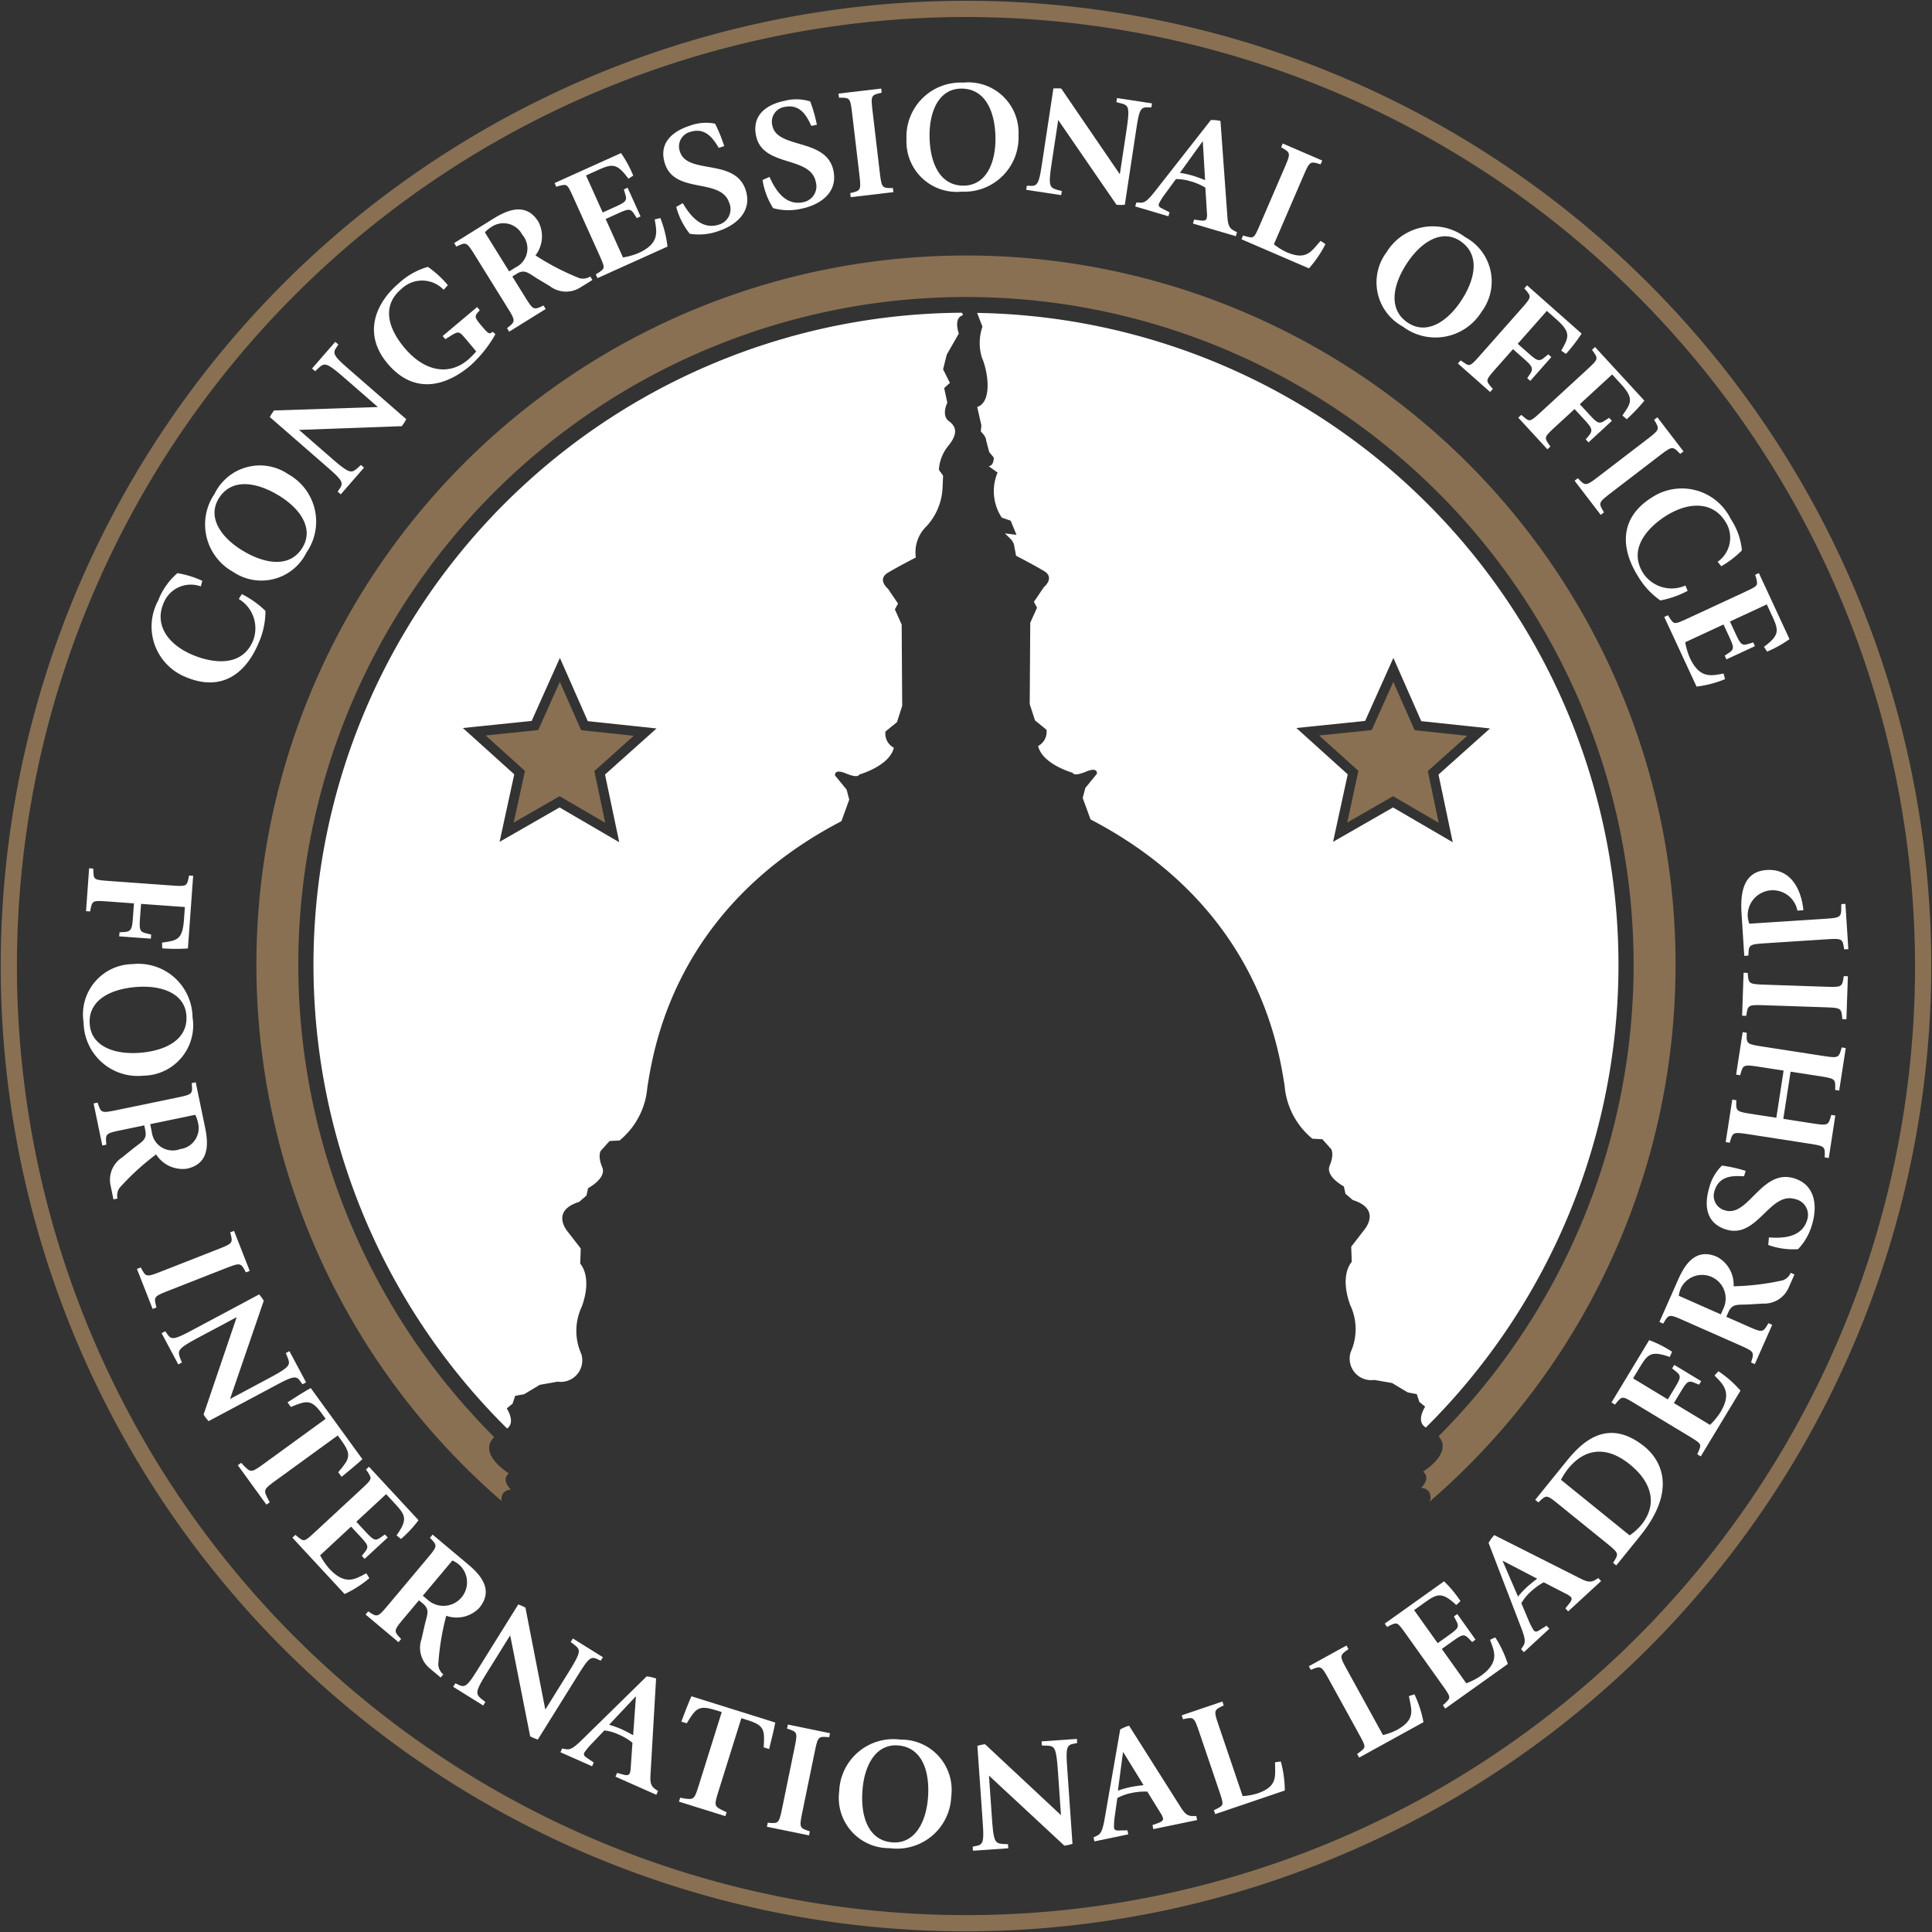
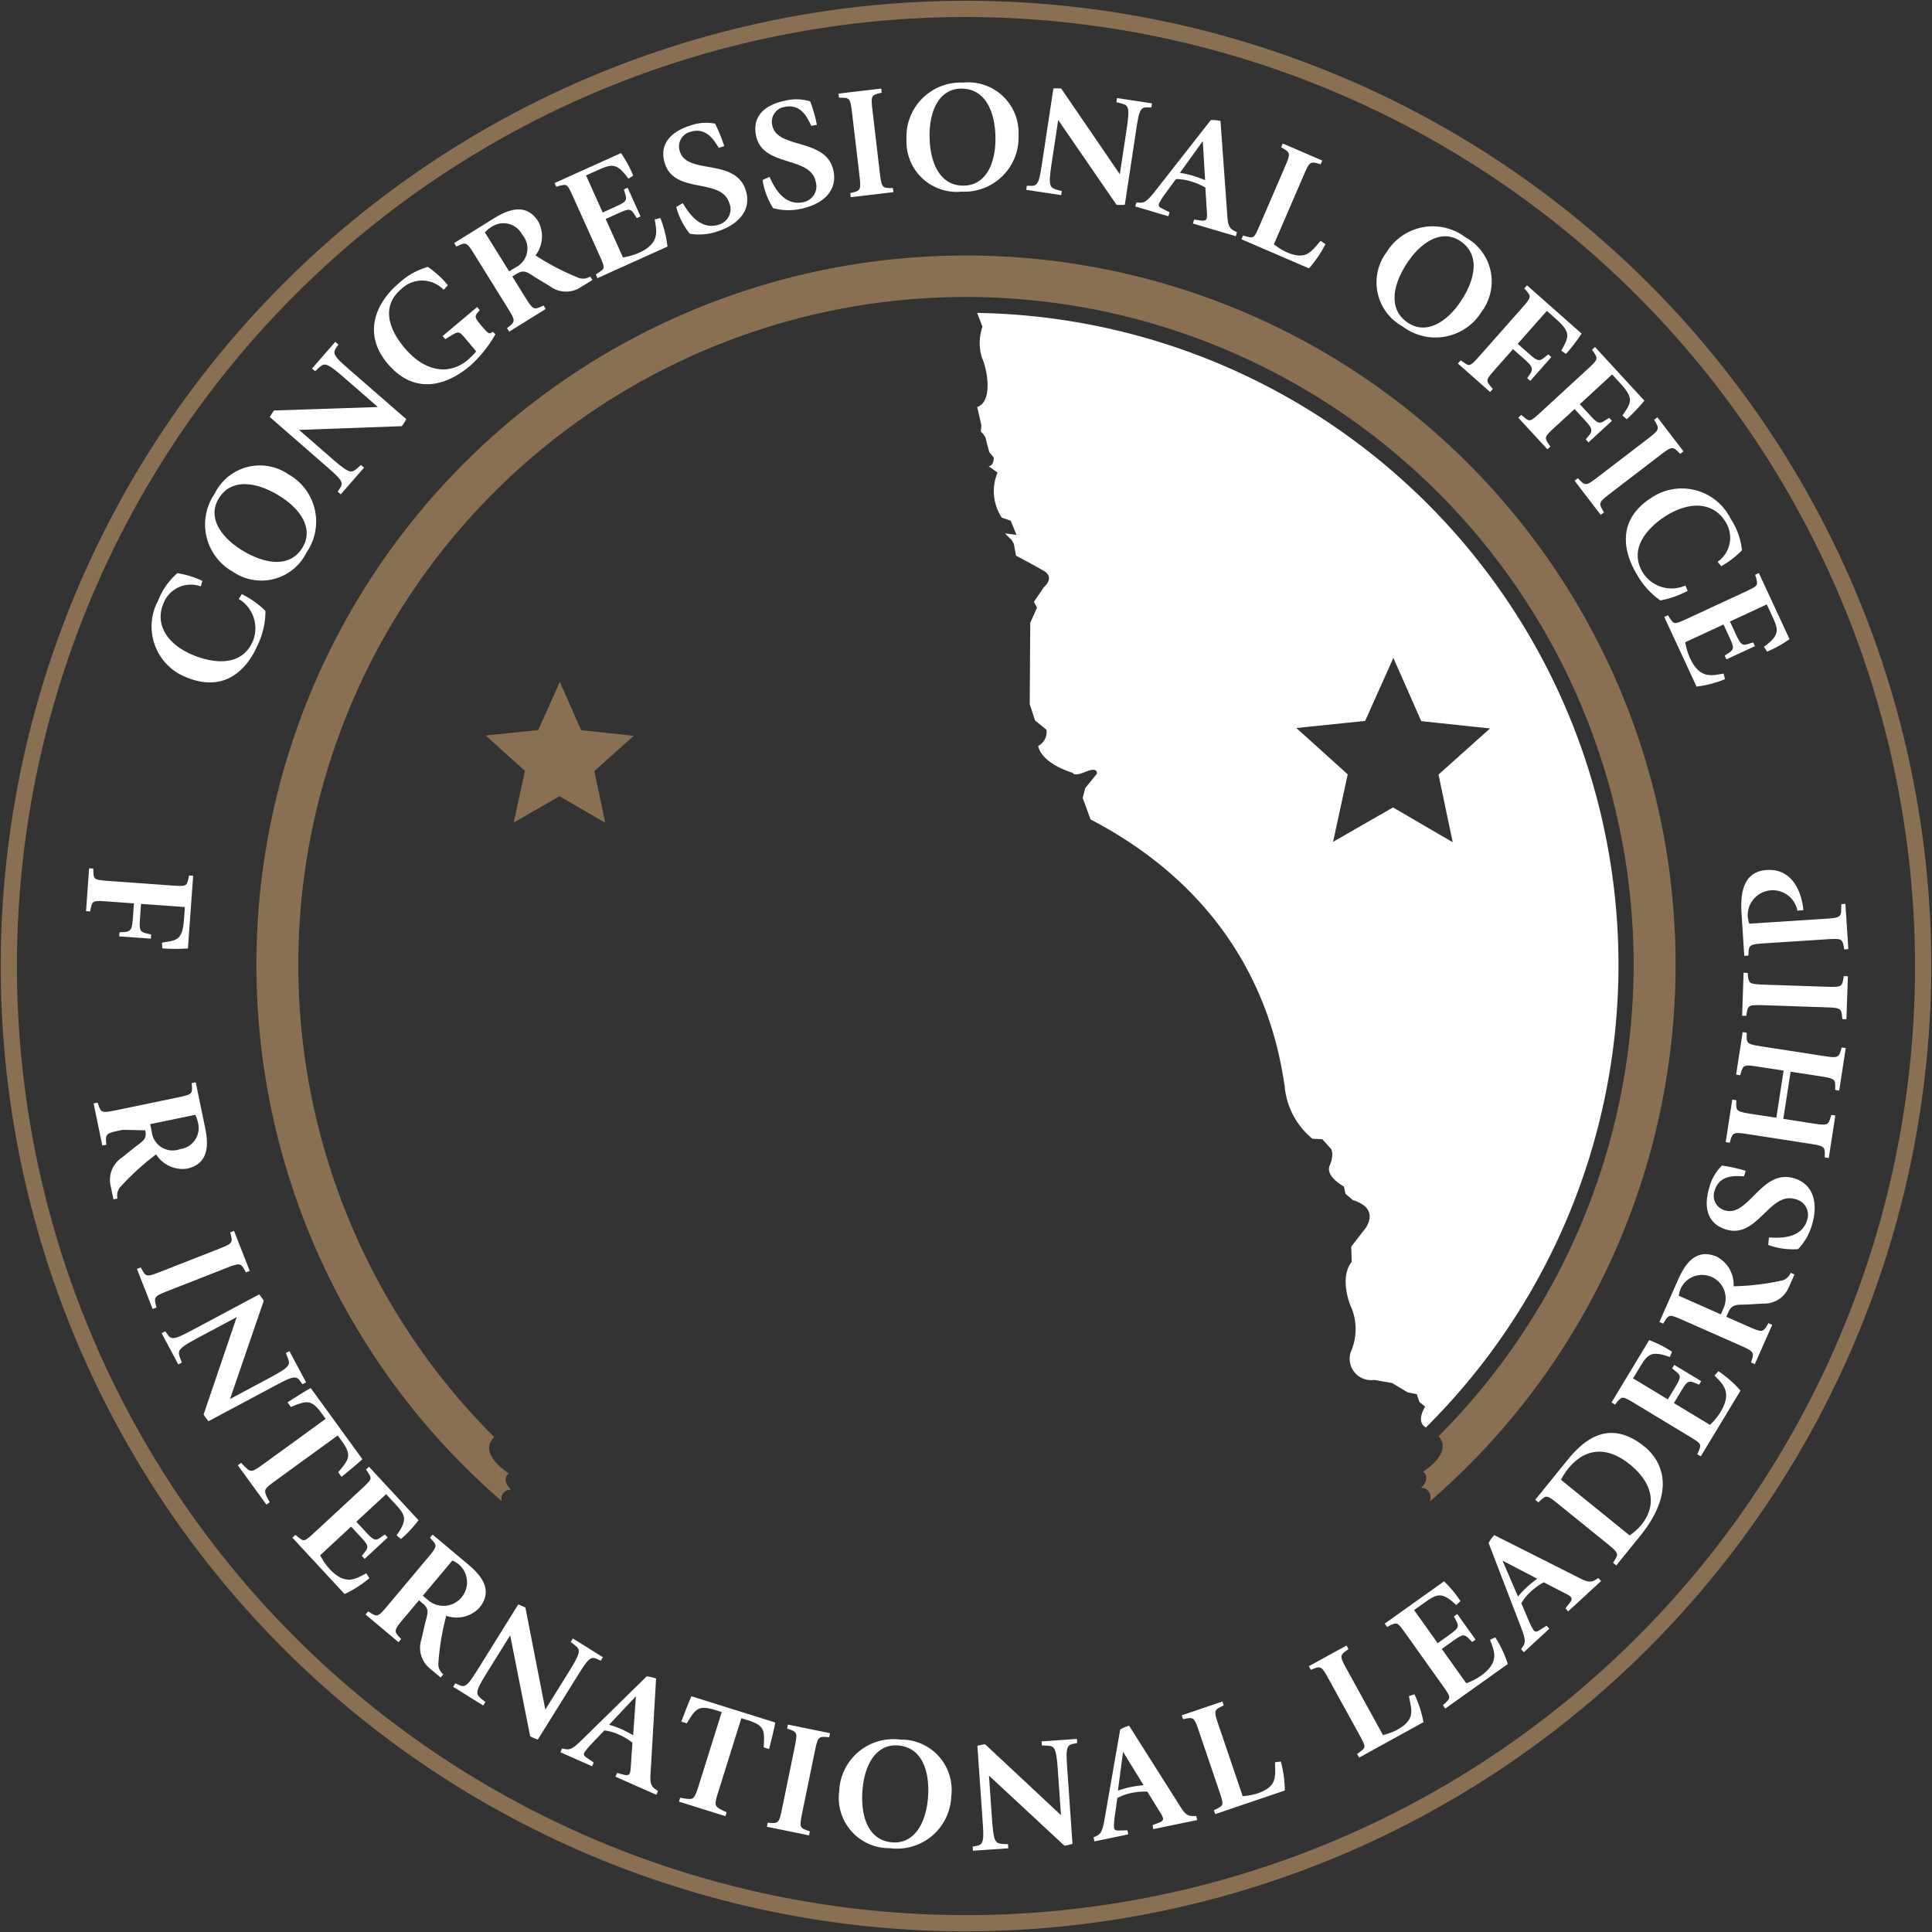
<svg xmlns="http://www.w3.org/2000/svg" id="Layer_1" data-name="Layer 1" width="110.083" height="110.09" viewBox="0 0 110.083 110.09">
  <rect x="0" y="0" width="110.083" height="110.09" fill="#333333" stroke="none" />
  <defs>
    <style>.cls-1{fill:#897053;}.cls-2{fill:#fff;}</style>
  </defs>
  <path class="cls-1" d="M55.041,110.045a55,55,0,1,1,55-55A55.062,55.062,0,0,1,55.041,110.045Zm0-109.076a54.076,54.076,0,1,0,54.076,54.076A54.138,54.138,0,0,0,55.041.969Z" />
  <path class="cls-2" d="M13.78,33.852a5.337,5.337,0,0,1,1.344.956,4.45,4.45,0,0,1-.411,1.88c-.664,1.557-1.989,2.803-4.151,1.88A3.1,3.1,0,0,1,9.01,34.224a3.932,3.932,0,0,1,1.1-1.567,5.484,5.484,0,0,1,1.418.439l-.086.316a1.669,1.669,0,0,0-2.128.971c-.499,1.168.183,2.301,1.64,2.923.273.117,2.642,1.128,3.458-.785a1.944,1.944,0,0,0-.809-2.392Z" />
  <path class="cls-2" d="M13.27,32.576a3.086,3.086,0,0,1-1.04-4.445,2.868,2.868,0,0,1,4.201-1.107,3.089,3.089,0,0,1,1.035,4.453A2.865,2.865,0,0,1,13.27,32.576Zm3.957-1.363c.663-1.072-.087-2.204-1.304-2.957-1.264-.783-2.719-1.048-3.454.139-.659,1.065.092,2.196,1.309,2.95C15.042,32.127,16.498,32.392,17.228,31.213Z" />
  <path class="cls-2" d="M19.24,28.015l.15-.228c.22-.334-.032-.553-.928-1.333l-3.089-2.691a3.02,3.02,0,0,1,.242-.374l5.915-.197L19.704,21.6c-1.107-.964-1.201-.951-1.556-.627l-.192.179-.177-.154,1.325-1.521.176.154-.15.227c-.219.334.032.553.928,1.334l3.089,2.691a2.523,2.523,0,0,1-.253.4l-5.856.212,1.806,1.573c1.066.928,1.161.916,1.529.603l.192-.179.177.154-1.325,1.521Z" />
  <path class="cls-2" d="M28.229,19.043a7.057,7.057,0,0,1-1.448,1.804c-1.448,1.217-3.233,1.611-4.699-.133-1.442-1.716-.663-3.477.654-4.583a4.02,4.02,0,0,1,1.646-.924,5.692,5.692,0,0,1,1.137,1.044l-.24.261a1.696,1.696,0,0,0-2.412-.043c-1.103.926-.791,2.193.176,3.345,1.176,1.4,2.56,1.577,3.608.697a4.365,4.365,0,0,0,.483-.488l-.556-.662c-.4-.476-.423-.503-.827-.27l-.379.235-.151-.179,1.965-1.651.15.179-.12.137c-.193.232-.143.32.222.754.429.51.445.473.635.337Z" />
  <path class="cls-2" d="M29.852,16.819c.47.757.527.849.92.679l.198-.091.123.199-2.081,1.293L28.889,18.7l.17-.137c.326-.277.269-.369-.206-1.133l-1.735-2.793c-.48-.773-.528-.85-.928-.674l-.19.086-.123-.199L28.079,12.48c.704-.437,1.853-1.045,2.599.156a1.79,1.79,0,0,1-.167,1.917A14.313,14.313,0,0,0,33.015,15.85a.776.776,0,0,0,.618-.097l.123.199-.666.413a1.521,1.521,0,0,1-1.753-.056l-.642-.386c-.586-.346-.777-.62-1.259-.32l-.245.152Zm-.841-1.354.375-.233a1.198,1.198,0,0,0,.369-1.863,1.208,1.208,0,0,0-1.763-.431,1.618,1.618,0,0,0-.364.301Z" />
  <path class="cls-2" d="M33.946,15.633l.186-.114c.352-.248.363-.223-.055-1.15L32.73,11.381c-.418-.928-.4-.887-.826-.803l-.208.064-.096-.213,3.784-1.706a6.644,6.644,0,0,1,.698,1.285l-.277.174c-.683-.946-.962-.84-1.823-.452l-.591.267.951,2.11.558-.252c.731-.329.842-.39.736-.756l-.088-.306.213-.096.736,1.633-.213.097-.159-.244c-.22-.335-.344-.28-1.025.028l-.591.266.988,2.192a3.927,3.927,0,0,0,.884-.251c1.231-.555,1.037-1.228.923-1.917l.322-.076a6.372,6.372,0,0,1,.406,1.625l-3.989,1.798Z" />
  <path class="cls-2" d="M40.955,8.425c-.254-.401-.698-1.212-1.631-.908a.855.855,0,0,0-.577,1.135c.429,1.318,3.141.34,3.739,2.173.396,1.216-.538,2.012-1.565,2.347a3.296,3.296,0,0,1-1.618.148,4.154,4.154,0,0,1-.773-1.529l.374-.216c.287.474.96,1.581,2.056,1.224a.918.918,0,0,0,.59-1.244c-.472-1.447-3.09-.471-3.661-2.226-.355-1.087.303-1.803,1.407-2.163a2.671,2.671,0,0,1,1.448-.121,8.725,8.725,0,0,1,.521,1.28Z" />
  <path class="cls-2" d="M46.228,7.173c-.208-.425-.562-1.281-1.523-1.08a.855.855,0,0,0-.697,1.066c.284,1.357,3.086.679,3.48,2.566.262,1.252-.753,1.942-1.811,2.164a3.304,3.304,0,0,1-1.625-.029A4.164,4.164,0,0,1,43.45,10.256l.396-.175c.234.503.783,1.676,1.911,1.441a.918.918,0,0,0,.721-1.172c-.311-1.489-3.02-.803-3.398-2.611-.234-1.119.497-1.76,1.634-1.997a2.67,2.67,0,0,1,1.452.037,8.718,8.718,0,0,1,.379,1.329Z" />
  <path class="cls-2" d="M50.115,9.708c.104.885.117.993.545,1.006l.218.001.027.233-2.432.287-.027-.232.211-.052c.413-.112.4-.22.296-1.105l-.385-3.264c-.105-.894-.118-1.002-.546-1.014l-.218-.002-.027-.233,2.432-.287.028.233-.211.052c-.413.112-.4.22-.296,1.105Z" />
  <path class="cls-2" d="M51.651,7.935a3.086,3.086,0,0,1,3.228-3.228,2.867,2.867,0,0,1,3.155,2.985A3.089,3.089,0,0,1,54.798,10.92,2.865,2.865,0,0,1,51.651,7.935Zm3.245,2.642c1.26-.002,1.826-1.236,1.824-2.668-.002-1.485-.544-2.862-1.94-2.86-1.252.001-1.817,1.236-1.815,2.667C52.968,9.203,53.51,10.58,54.896,10.578Z" />
  <path class="cls-2" d="M58.507,10.584l.272.005c.4.006.45-.324.628-1.498L60.021,5.04a2.966,2.966,0,0,1,.446.004L63.806,9.93l.363-2.395c.22-1.451.158-1.524-.306-1.649L63.61,5.82l.035-.232,1.994.302-.035.232-.272-.005c-.399-.006-.45.324-.627,1.498l-.614,4.051a2.529,2.529,0,0,1-.474.001l-3.321-4.829L59.936,9.207c-.212,1.398-.15,1.471.311,1.613l.254.066-.035.232-1.994-.302Z" />
  <path class="cls-2" d="M64.749,11.538l.231.012c.216-.002.368-.07.786-.594L68.993,6.84a2.309,2.309,0,0,1,.548.05l.391,5.411c.028.412.066.667.347.826l.203.107-.066.225-2.443-.722.066-.225.361.05c.18.025.316.009.352-.112a.912.912,0,0,0,.018-.314L68.68,10.691a3.418,3.418,0,0,0-.833-.359,2.848,2.848,0,0,0-.845-.128l-.615.842a3.71,3.71,0,0,0-.354.562c-.038.13.027.196.166.265l.441.224-.066.225-1.891-.559Zm2.48-1.689a5.26,5.26,0,0,1,.723.158c.181.054.478.16.713.257l-.13-2.198-.017-.005Z" />
  <path class="cls-2" d="M70.83,13.419l.209.061c.421.093.407.126.813-.816l1.309-3.035c.346-.802.388-.901.025-1.127l-.188-.11.092-.215,2.25.97-.093.215-.209-.061c-.414-.11-.456-.01-.802.792L72.585,13.92a3.681,3.681,0,0,0,.711.444c1.166.503,1.417-.056,1.953-.639l.273.186a6.487,6.487,0,0,1-.939,1.38l-3.845-1.658Z" />
  <path class="cls-2" d="M79.008,14.366a3.086,3.086,0,0,1,4.486-.849,2.868,2.868,0,0,1,.926,4.244,3.089,3.089,0,0,1-4.493.844A2.865,2.865,0,0,1,79.008,14.366Zm1.193,4.012c1.043.709,2.205.007,3.01-1.177.835-1.229,1.162-2.672.008-3.457-1.035-.703-2.198-.002-3.003,1.183C79.382,16.155,79.054,17.598,80.201,18.377Z" />
  <path class="cls-2" d="M83.226,20.535l.173.117c.36.246.371.233,1.028-.51l2.183-2.469c.626-.708.656-.742.387-1.076l-.144-.164.155-.175,3.11,2.75a9.773,9.773,0,0,1-.892,1.159l-.267-.187c.419-.76.589-1.019-.289-1.794l-.533-.472L86.479,19.59l.526.465c.526.465.661.585.965.336l.249-.2.175.155-1.199,1.356-.176-.155.193-.286c.185-.318.016-.466-.47-.896l-.533-.471-.907,1.025c-.639.722-.656.742-.38,1.082l.137.158-.155.175-1.835-1.623Z" />
  <path class="cls-2" d="M86.682,23.639l.16.134c.332.282.345.269,1.074-.402l2.425-2.231c.696-.64.729-.671.496-1.031l-.126-.177.172-.159,2.811,3.055a9.771,9.771,0,0,1-1.006,1.06l-.246-.214c.495-.712.689-.953-.103-1.814l-.482-.524-1.841,1.695.476.516c.475.517.597.65.925.433l.269-.173.158.172L90.51,25.207l-.158-.172.222-.265c.216-.297.064-.462-.375-.939l-.482-.523-1.007.926c-.709.652-.729.671-.49,1.037l.12.171-.172.158L86.509,23.798Z" />
  <path class="cls-2" d="M91.868,28.024c-.708.542-.794.608-.586.982l.11.188-.185.142-1.49-1.944.186-.143.153.155c.308.298.393.232,1.101-.31l2.609-1.999c.715-.547.801-.614.593-.988l-.11-.188.186-.142,1.489,1.944-.186.142-.153-.155c-.307-.298-.393-.232-1.101.31Z" />
  <path class="cls-2" d="M96.159,33.666a5.339,5.339,0,0,1-1.556.546,4.452,4.452,0,0,1-1.298-1.421c-.888-1.441-1.141-3.242.86-4.474a3.099,3.099,0,0,1,4.443,1.239,3.924,3.924,0,0,1,.645,1.802,5.49,5.49,0,0,1-1.177.905l-.208-.252a1.67,1.67,0,0,0,.435-2.298c-.666-1.081-1.984-1.178-3.333-.347-.253.156-2.445,1.506-1.354,3.277a1.945,1.945,0,0,0,2.42.719Z" />
  <path class="cls-2" d="M95.04,35.056l.115.184c.252.35.227.361,1.15-.067l2.973-1.379c.923-.428.882-.409.794-.835l-.066-.208.212-.099,1.746,3.765a6.637,6.637,0,0,1-1.277.712l-.177-.275c.939-.693.83-.97.432-1.828l-.273-.588L98.57,35.414l.258.555c.337.727.398.838.764.728l.305-.092.098.212-1.625.753-.098-.212.242-.162c.333-.224.276-.347-.038-1.025l-.273-.588-2.181,1.011a3.916,3.916,0,0,0,.26.882c.568,1.225,1.239,1.024,1.927.902l.079.321a6.379,6.379,0,0,1-1.62.423l-1.841-3.969Z" />
  <path class="cls-2" d="M5.312,49.491,5.324,49.7c.023.435.041.436,1.029.507l3.287.237c.943.068.988.071,1.09-.346l.042-.214.234.017-.299,4.14a9.779,9.779,0,0,1-1.462-.006L9.232,53.71c.858-.128,1.166-.15,1.251-1.318l.051-.71-2.497-.18-.051.7c-.05.7-.064.88.318.971l.31.077-.017.233-1.805-.13L6.81,53.12l.344-.02c.364-.046.381-.27.427-.917l.051-.71-1.365-.099c-.961-.069-.988-.071-1.091.354l-.042.205L4.902,51.917l.176-2.443Z" />
-   <path class="cls-2" d="M7.552,54.934A3.086,3.086,0,0,1,10.97,57.96,2.867,2.867,0,0,1,8.182,61.29a3.088,3.088,0,0,1-3.418-3.035A2.865,2.865,0,0,1,7.552,54.934Zm-2.441,3.399C5.19,59.591,6.456,60.08,7.885,59.992c1.483-.092,2.824-.717,2.737-2.11-.077-1.249-1.344-1.739-2.772-1.65C6.367,56.324,5.025,56.949,5.111,58.333Z" />
-   <path class="cls-2" d="M6.997,64.376c-.873.181-.979.203-.955.63l.017.217-.229.048-.497-2.398.229-.048.07.206c.147.402.253.38,1.135.197l3.218-.667c.89-.185.979-.203.953-.639l-.015-.208.229-.047.526,2.539c.168.811.343,2.099-1.042,2.386a1.79,1.79,0,0,1-1.741-.816,14.336,14.336,0,0,0-2.08,1.902.774.774,0,0,0-.121.613l-.229.048-.159-.767a1.522,1.522,0,0,1,.656-1.626l.583-.47c.527-.431.85-.516.734-1.072l-.058-.282Zm1.561-.323.089.432a1.198,1.198,0,0,0,1.621.988,1.207,1.207,0,0,0,1.012-1.506,1.635,1.635,0,0,0-.157-.446Z" />
+   <path class="cls-2" d="M6.997,64.376c-.873.181-.979.203-.955.63l.017.217-.229.048-.497-2.398.229-.048.07.206c.147.402.253.38,1.135.197l3.218-.667c.89-.185.979-.203.953-.639l-.015-.208.229-.047.526,2.539c.168.811.343,2.099-1.042,2.386a1.79,1.79,0,0,1-1.741-.816,14.336,14.336,0,0,0-2.08,1.902.774.774,0,0,0-.121.613l-.229.048-.159-.767a1.522,1.522,0,0,1,.656-1.626l.583-.47c.527-.431.85-.516.734-1.072Zm1.561-.323.089.432a1.198,1.198,0,0,0,1.621.988,1.207,1.207,0,0,0,1.012-1.506,1.635,1.635,0,0,0-.157-.446Z" />
  <path class="cls-2" d="M9.696,73.504c-.83.325-.93.365-.835.782l.054.211-.218.086-.894-2.28.218-.085.104.191c.213.371.314.332,1.143.006l3.06-1.2c.838-.329.939-.368.843-.785l-.054-.211.218-.086.894,2.28-.218.086-.104-.192c-.213-.371-.314-.331-1.144-.006Z" />
  <path class="cls-2" d="M9.416,75.854l.159.221c.234.324.528.167,1.577-.392l3.614-1.929a3.06,3.06,0,0,1,.263.359l-1.921,5.598,2.137-1.14c1.295-.691,1.317-.784,1.139-1.231l-.099-.243.206-.11.95,1.779-.206.11-.159-.221c-.234-.324-.528-.167-1.577.392l-3.614,1.929a2.519,2.519,0,0,1-.284-.379l1.886-5.548-2.113,1.128c-1.247.666-1.269.759-1.108,1.214l.099.243-.206.11-.95-1.78Z" />
  <path class="cls-2" d="M18.555,80.843l-.212-.292c-.598-.824-.846-.766-1.771-.384l-.19-.263c.117-.084,1.141-.728,1.323-.815l2.943,4.053c-.139.145-1.068.92-1.185,1.005l-.191-.263c.65-.761.781-.979.183-1.802l-.212-.291-3.477,2.525c-.744.54-.773.561-.501,1.088l.105.191-.189.138-1.63-2.245.19-.137.149.159c.417.421.446.399,1.19-.14Z" />
  <path class="cls-2" d="M16.834,87.455l.167.14c.347.256.327.274,1.074-.418l2.405-2.229c.747-.692.714-.661.498-1.039l-.127-.177.172-.159,2.822,3.046a6.647,6.647,0,0,1-.997,1.071l-.254-.207c.68-.949.491-1.179-.152-1.873l-.441-.476-1.698,1.573.416.45c.545.588.637.674.951.457l.262-.181.159.172-1.315,1.218-.159-.172.181-.229c.248-.316.156-.415-.352-.963l-.441-.475-1.764,1.635a3.907,3.907,0,0,0,.519.759c.918.991,1.494.592,2.112.265l.174.281a6.371,6.371,0,0,1-1.411.902l-2.975-3.211Z" />
  <path class="cls-2" d="M23.067,92.143c-.573.683-.643.766-.359,1.086l.148.16-.15.179-1.877-1.575.15-.179.183.118c.365.224.434.141,1.013-.549l2.113-2.519c.585-.697.643-.766.352-1.092l-.141-.154L24.65,87.44l1.987,1.667c.635.532,1.571,1.435.662,2.519a1.79,1.79,0,0,1-1.873.439,14.337,14.337,0,0,0-.453,2.782.776.776,0,0,0,.285.557l-.15.179-.6-.504a1.521,1.521,0,0,1-.492-1.683l.166-.731c.146-.665.347-.932-.088-1.297l-.221-.185Zm1.025-1.221.338.284a1.343,1.343,0,0,0,1.746-2.039,1.629,1.629,0,0,0-.399-.253Z" />
  <path class="cls-2" d="M25.945,95.913l.248.112c.365.164.541-.119,1.17-1.128l2.167-3.478a3.056,3.056,0,0,1,.408.18l1.133,5.811,1.281-2.056c.776-1.246.749-1.338.372-1.636l-.207-.161.124-.199,1.712,1.067-.124.199-.248-.112c-.365-.164-.541.119-1.17,1.128l-2.167,3.478a2.548,2.548,0,0,1-.436-.186L29.07,93.18l-1.267,2.033c-.748,1.2-.72,1.292-.353,1.605l.207.161-.124.199-1.712-1.067Z" />
  <path class="cls-2" d="M32.027,99.627l.228.042c.215.026.374-.021.856-.487l3.734-3.663a2.294,2.294,0,0,1,.538.12l-.315,5.417c-.025.412-.022.67.237.864l.187.132-.095.214-2.329-1.034.095-.214.351.097c.175.048.313.05.364-.065a.928.928,0,0,0,.059-.309l.099-1.444a3.436,3.436,0,0,0-.779-.464,2.828,2.828,0,0,0-.821-.236l-.719.755a3.691,3.691,0,0,0-.424.511c-.055.123.001.197.13.284l.408.28-.095.214-1.803-.8Zm2.679-1.353a5.449,5.449,0,0,1,.697.25c.173.077.454.221.673.348l.157-2.196-.016-.008Z" />
  <path class="cls-2" d="M41.124,97.551l-.344-.107c-.971-.304-1.135-.11-1.649.748l-.309-.097c.043-.137.481-1.264.574-1.443l4.777,1.495c-.025.2-.308,1.375-.351,1.512l-.309-.097c.067-.998.043-1.251-.928-1.555l-.344-.107-1.283,4.098c-.274.876-.285.911.246,1.171l.198.091-.07.223-2.646-.828.07-.223.214.039c.585.089.596.054.87-.822Z" />
  <path class="cls-2" d="M45.737,103.153c-.179.874-.201.979.201,1.126l.206.07-.047.229-2.4-.492.047-.23.217.017c.427.023.449-.083.628-.956l.661-3.22c.181-.882.203-.988-.199-1.135l-.206-.07.047-.229,2.4.492-.047.23-.217-.017c-.427-.023-.449.082-.628.956Z" />
  <path class="cls-2" d="M47.817,102.063a3.087,3.087,0,0,1,3.493-2.942,2.868,2.868,0,0,1,2.89,3.244,3.089,3.089,0,0,1-3.501,2.941A2.865,2.865,0,0,1,47.817,102.063Zm3.009,2.911c1.256.106,1.925-1.076,2.046-2.503.125-1.481-.298-2.899-1.689-3.017-1.247-.105-1.916,1.077-2.037,2.504C49.02,103.439,49.443,104.857,50.825,104.974Z" />
  <path class="cls-2" d="M55.422,105.22l.267-.055c.392-.081.369-.414.286-1.6l-.285-4.089a3.038,3.038,0,0,1,.436-.093l4.327,4.042-.168-2.417c-.102-1.465-.178-1.523-.658-1.544l-.262-.009-.017-.234,2.013-.14.016.233L61.11,99.37c-.392.082-.368.414-.286,1.6l.285,4.088a2.547,2.547,0,0,1-.462.105l-4.296-3.99.166,2.39c.098,1.411.175,1.469.656,1.507l.262.009.016.234-2.013.14Z" />
  <path class="cls-2" d="M62.309,104.691l.209-.099c.19-.104.291-.236.412-.895l.897-5.153a2.308,2.308,0,0,1,.507-.216l2.902,4.584c.22.35.373.557.697.564l.229-.002.048.23-2.495.518-.048-.229.342-.126c.171-.063.283-.142.258-.265a.922.922,0,0,0-.133-.285l-.761-1.231a3.416,3.416,0,0,0-.904.077,2.81,2.81,0,0,0-.805.287l-.144,1.032a3.731,3.731,0,0,0-.046.663c.027.132.116.16.271.155l.495-.011.048.23-1.931.401Zm1.388-2.661a5.393,5.393,0,0,1,.712-.203c.185-.039.497-.085.75-.11L64.005,99.841l-.018.004Z" />
  <path class="cls-2" d="M69.165,103.144l.196-.095c.375-.212.386-.179.057-1.151l-1.062-3.13c-.28-.827-.315-.93-.736-.853l-.213.044-.075-.222,2.32-.787.075.222-.196.095c-.381.196-.346.298-.065,1.125l1.339,3.949a3.684,3.684,0,0,0,.825-.147c1.202-.408,1.015-.99,1.022-1.782l.327-.044a6.498,6.498,0,0,1,.228,1.653L69.24,103.366Z" />
  <path class="cls-2" d="M77.328,99.94l.176-.128c.332-.275.349-.243-.146-1.143l-1.593-2.894c-.421-.765-.473-.86-.874-.711l-.202.081-.113-.205,2.145-1.181.113.205-.176.128c-.34.259-.288.354.133,1.119l2.01,3.652a3.688,3.688,0,0,0,.786-.289c1.112-.612.825-1.153.693-1.933l.314-.101a6.501,6.501,0,0,1,.514,1.587l-3.667,2.019Z" />
  <path class="cls-2" d="M82.214,97.162l.161-.147c.298-.312.313-.29-.278-1.119l-1.902-2.67c-.591-.829-.564-.792-.967-.627l-.192.103-.136-.191,3.381-2.409a6.643,6.643,0,0,1,.935,1.126l-.238.225c-.854-.795-1.107-.638-1.877-.089l-.528.376,1.343,1.885.499-.355c.653-.465.75-.545.575-.885l-.146-.283.191-.136,1.04,1.459-.191.136-.204-.209c-.281-.286-.391-.207-1,.226l-.528.376,1.395,1.958a3.873,3.873,0,0,0,.819-.418c1.1-.784.779-1.406.533-2.06l.3-.137a6.355,6.355,0,0,1,.714,1.515l-3.564,2.54Z" />
  <path class="cls-2" d="M86.67,93.967l.129-.192c.11-.187.13-.351-.106-.98l-1.876-4.882a2.271,2.271,0,0,1,.324-.445l4.845,2.442c.368.187.606.286.887.126l.196-.12.158.172-1.875,1.726-.158-.172.228-.284c.114-.142.17-.267.085-.36a.915.915,0,0,0-.26-.176l-1.285-.664a3.432,3.432,0,0,0-.736.53,2.827,2.827,0,0,0-.543.66l.407.96a3.751,3.751,0,0,0,.301.592c.092.099.181.077.312-.006l.419-.263.158.172-1.451,1.336Zm-.176-2.996a5.376,5.376,0,0,1,.506-.54c.139-.128.383-.328.587-.479l-1.953-1.017-.013.012Z" />
  <path class="cls-2" d="M91.91,89.049l.115-.185c.218-.368.148-.425-.566-1.003l-2.546-2.062c-.749-.606-.77-.623-1.099-.345l-.157.151-.182-.147,1.773-2.19c.793-.979,2.287-2.596,4.457-.839.469.38,2.217,2.039-.258,5.096l-1.354,1.672Zm.943-1.565a3.281,3.281,0,0,0,.667-.595c.907-1.119.658-2.386-.65-3.446-1.365-1.105-2.597-.898-3.526.249a4.018,4.018,0,0,0-.402.625Z" />
  <path class="cls-2" d="M96.708,82.863l.089-.199c.149-.404.172-.39-.699-.916l-2.805-1.695c-.871-.526-.832-.503-1.136-.192l-.135.171-.201-.121,2.147-3.553a6.626,6.626,0,0,1,1.304.662l-.129.3c-1.1-.391-1.269-.146-1.758.663l-.335.555,1.98,1.197.317-.524c.415-.686.472-.798.176-1.04l-.246-.201.121-.2,1.533.926-.121.2-.27-.11c-.372-.151-.442-.035-.828.604l-.336.555,2.058,1.243a3.889,3.889,0,0,0,.586-.709c.699-1.156.157-1.599-.328-2.103l.222-.245a6.367,6.367,0,0,1,1.257,1.106l-2.263,3.745Z" />
  <path class="cls-2" d="M99.509,75.535c.815.36.914.405,1.143.043l.112-.186.214.095-.991,2.24-.214-.095.063-.208c.114-.413.015-.456-.809-.82l-3.006-1.329c-.832-.368-.914-.404-1.147-.035l-.109.179-.214-.095L95.601,72.95c.335-.758.942-1.907,2.235-1.336a1.79,1.79,0,0,1,.942,1.677,14.317,14.317,0,0,0,2.798-.338.778.778,0,0,0,.456-.429l.214.095-.317.717a1.521,1.521,0,0,1-1.48.941l-.748.044c-.679.044-.992-.074-1.221.445l-.117.263Zm-1.458-.644.178-.404a1.343,1.343,0,0,0-2.443-1.11,1.616,1.616,0,0,0-.132.454Z" />
  <path class="cls-2" d="M99.373,67.024c-.473-.02-1.394-.118-1.677.822a.856.856,0,0,0,.603,1.122c1.328.399,2.072-2.387,3.918-1.832,1.225.368,1.347,1.59,1.035,2.625a3.308,3.308,0,0,1-.801,1.414,4.161,4.161,0,0,1-1.697-.237l.036-.431c.554.035,1.847.113,2.179-.991a.918.918,0,0,0-.685-1.194c-1.458-.438-2.149,2.269-3.917,1.738-1.095-.329-1.309-1.278-.975-2.39a2.675,2.675,0,0,1,.726-1.258,8.696,8.696,0,0,1,1.348.302Z" />
  <path class="cls-2" d="M99.743,64.645c-.89-.138-.997-.154-1.124.255l-.06.21-.231-.036.374-2.421.231.036-.006.218c-.003.428.105.445.986.581l1.3.201.415-2.688-1.291-.2c-.89-.138-.997-.154-1.124.255l-.06.21-.231-.036.374-2.421.231.036-.005.209c-.004.437.103.454.993.591l3.24.501c.89.138.997.154,1.125-.264l.058-.201.231.036-.374,2.421-.231-.036.006-.218c.003-.428-.104-.445-.994-.582l-1.549-.239-.416,2.688,1.558.241c.881.136.988.153,1.115-.256l.06-.21.231.036-.374,2.421-.231-.036.006-.218c.003-.428-.104-.445-.986-.581Z" />
  <path class="cls-2" d="M103.945,56.22c.891.03.999.034,1.077-.387l.034-.215.234.008-.083,2.449-.234-.008-.02-.217c-.049-.425-.157-.429-1.048-.459l-3.286-.111c-.9-.03-1.008-.034-1.086.387l-.035.215-.234-.008.083-2.449.234.008.02.217c.049.425.157.429,1.048.459Z" />
  <path class="cls-2" d="M105.083,54.096l-.041-.214c-.072-.419-.198-.411-1.088-.354l-3.28.212c-.881.057-1.016.066-1.042.491l-.013.218-.233.015-.154-2.39c-.071-1.105.043-2.412,1.435-2.502,1.519-.098,2.001,1.351,2.088,2.292l-.341.022a1.429,1.429,0,0,0-2.832.309,1.798,1.798,0,0,0,.091.436l4.205-.272c.89-.057,1.015-.074,1.033-.5l.005-.343.233-.015.167,2.579Z" />
  <path class="cls-1" d="M55.041,14.56A40.406,40.406,0,0,0,28.59,85.533a.533.533,0,0,1,.079-.445.543.543,0,0,1,.448-.208s-.596-.538-.122-.93c0,0-1.804-1.094-.838-2.069a38.042,38.042,0,1,1,53.81-.045c.848.961-.882,2.016-.882,2.016.477.391-.118.93-.118.93a.542.542,0,0,1,.446.207.617.617,0,0,1,.047.57,40.406,40.406,0,0,0-26.42-71Z" />
-   <path class="cls-2" d="M54.873,17.96l-.062-.141A37.154,37.154,0,0,0,28.896,81.396c.173-.126.398-.438-.02-1.149l.328-.267.152-.447.506-.092.898-.537,1.015-.179a1.224,1.224,0,0,0,1.345-1.581,3.218,3.218,0,0,1,.028-2.69c.63-1.732-.088-2.451-.088-2.451l.031-.866-.719-.928s-1.075-1.191.63-1.729l.415-.36.091-.419s1.076-.569.806-1.196c-.268-.626-.088-.926-.088-.926l.507-.566.568-.029a4.368,4.368,0,0,0,1.583-3.02C37.243,59.725,38.44,51.746,47.943,46.79l.445-1.227-.148-.569-.658-.806s-.089-.415.63-.114c.716.298.747.058.747.058s1.729-.483,1.97-1.527a.91.91,0,0,1-.477-.924l.657-.535.297-.929-.03-4.63-.387-.865.179-.331-.568-.838s-.656-.539,0-.926c.659-.389,1.584-.864,1.584-.864a2.054,2.054,0,0,1,.625-1.795,3.472,3.472,0,0,0,.898-2.182l.029-.685-.239-.329A2.382,2.382,0,0,1,54.035,25.4c.538-.656.479-1.077.03-1.407-.449-.325-.088-1.045-.088-1.045l-.179-.838.326-.293-.387-.775.209-.837.687-1.2S54.302,18.107,54.873,17.96ZM36.48,42.338l-2.007,1.796.554,2.633.257,1.221-1.078-.628-2.323-1.353-2.335,1.34-1.083.621.265-1.22.571-2.627-2-1.804-.926-.835,1.24-.128,2.678-.276,1.099-2.454.51-1.137.503,1.14L33.491,41.09l2.678.284,1.241.132Z" />
  <path class="cls-2" d="M55.675,17.829l.304.783a2.859,2.859,0,0,0-.031,1.768c.327.716.627,2.512-.269,2.81l.239,1.044-.032.356s.298.269.298.481l.18.687.26.314s.018.46-.29.493l.507.361a2.737,2.737,0,0,0,.238,2.567l.51.177.329.806-.659-.085.388.385.119.208.128.681s.926.478,1.584.865,0,.925,0,.925l-.568.839.18.33-.388.862-.03,4.633.3.927.656.535a.911.911,0,0,1-.476.925c.238,1.046,1.97,1.527,1.97,1.527s.031.237.746-.062c.718-.302.631.118.631.118l-.659.808-.149.569.447,1.224c9.502,4.956,10.7,12.933,11.058,15.176a4.357,4.357,0,0,0,1.582,3.016l.568.03.508.568s.18.299-.089.927c-.268.625.806,1.195.806,1.195l.092.417.417.358c1.703.538.628,1.731.628,1.731l-.717.927.029.868s-.716.715-.088,2.452a3.205,3.205,0,0,1,.028,2.689,1.224,1.224,0,0,0,1.343,1.583l1.016.176.898.538.508.094.149.445.329.269c-.474.806-.124,1.1.042,1.188a37.151,37.151,0,0,0-25.572-63.508ZM82.518,46.768l.257,1.221-1.078-.628L79.374,46.007l-2.335,1.34-1.083.621.265-1.22.571-2.627-2-1.804-.926-.835,1.24-.128,2.678-.276,1.099-2.453.51-1.138.503,1.14L80.982,41.09l2.678.284,1.241.132-.93.832-2.007,1.796Z" />
  <polygon class="cls-1" points="36.111 41.925 33.114 41.607 31.898 38.852 30.668 41.598 27.673 41.907 29.911 43.926 29.272 46.867 31.885 45.367 34.485 46.882 33.865 43.935 36.111 41.925" />
-   <polygon class="cls-1" points="83.602 41.925 80.605 41.607 79.389 38.852 78.159 41.598 75.164 41.907 77.402 43.926 76.763 46.867 79.376 45.367 81.976 46.882 81.355 43.935 83.602 41.925" />
</svg>